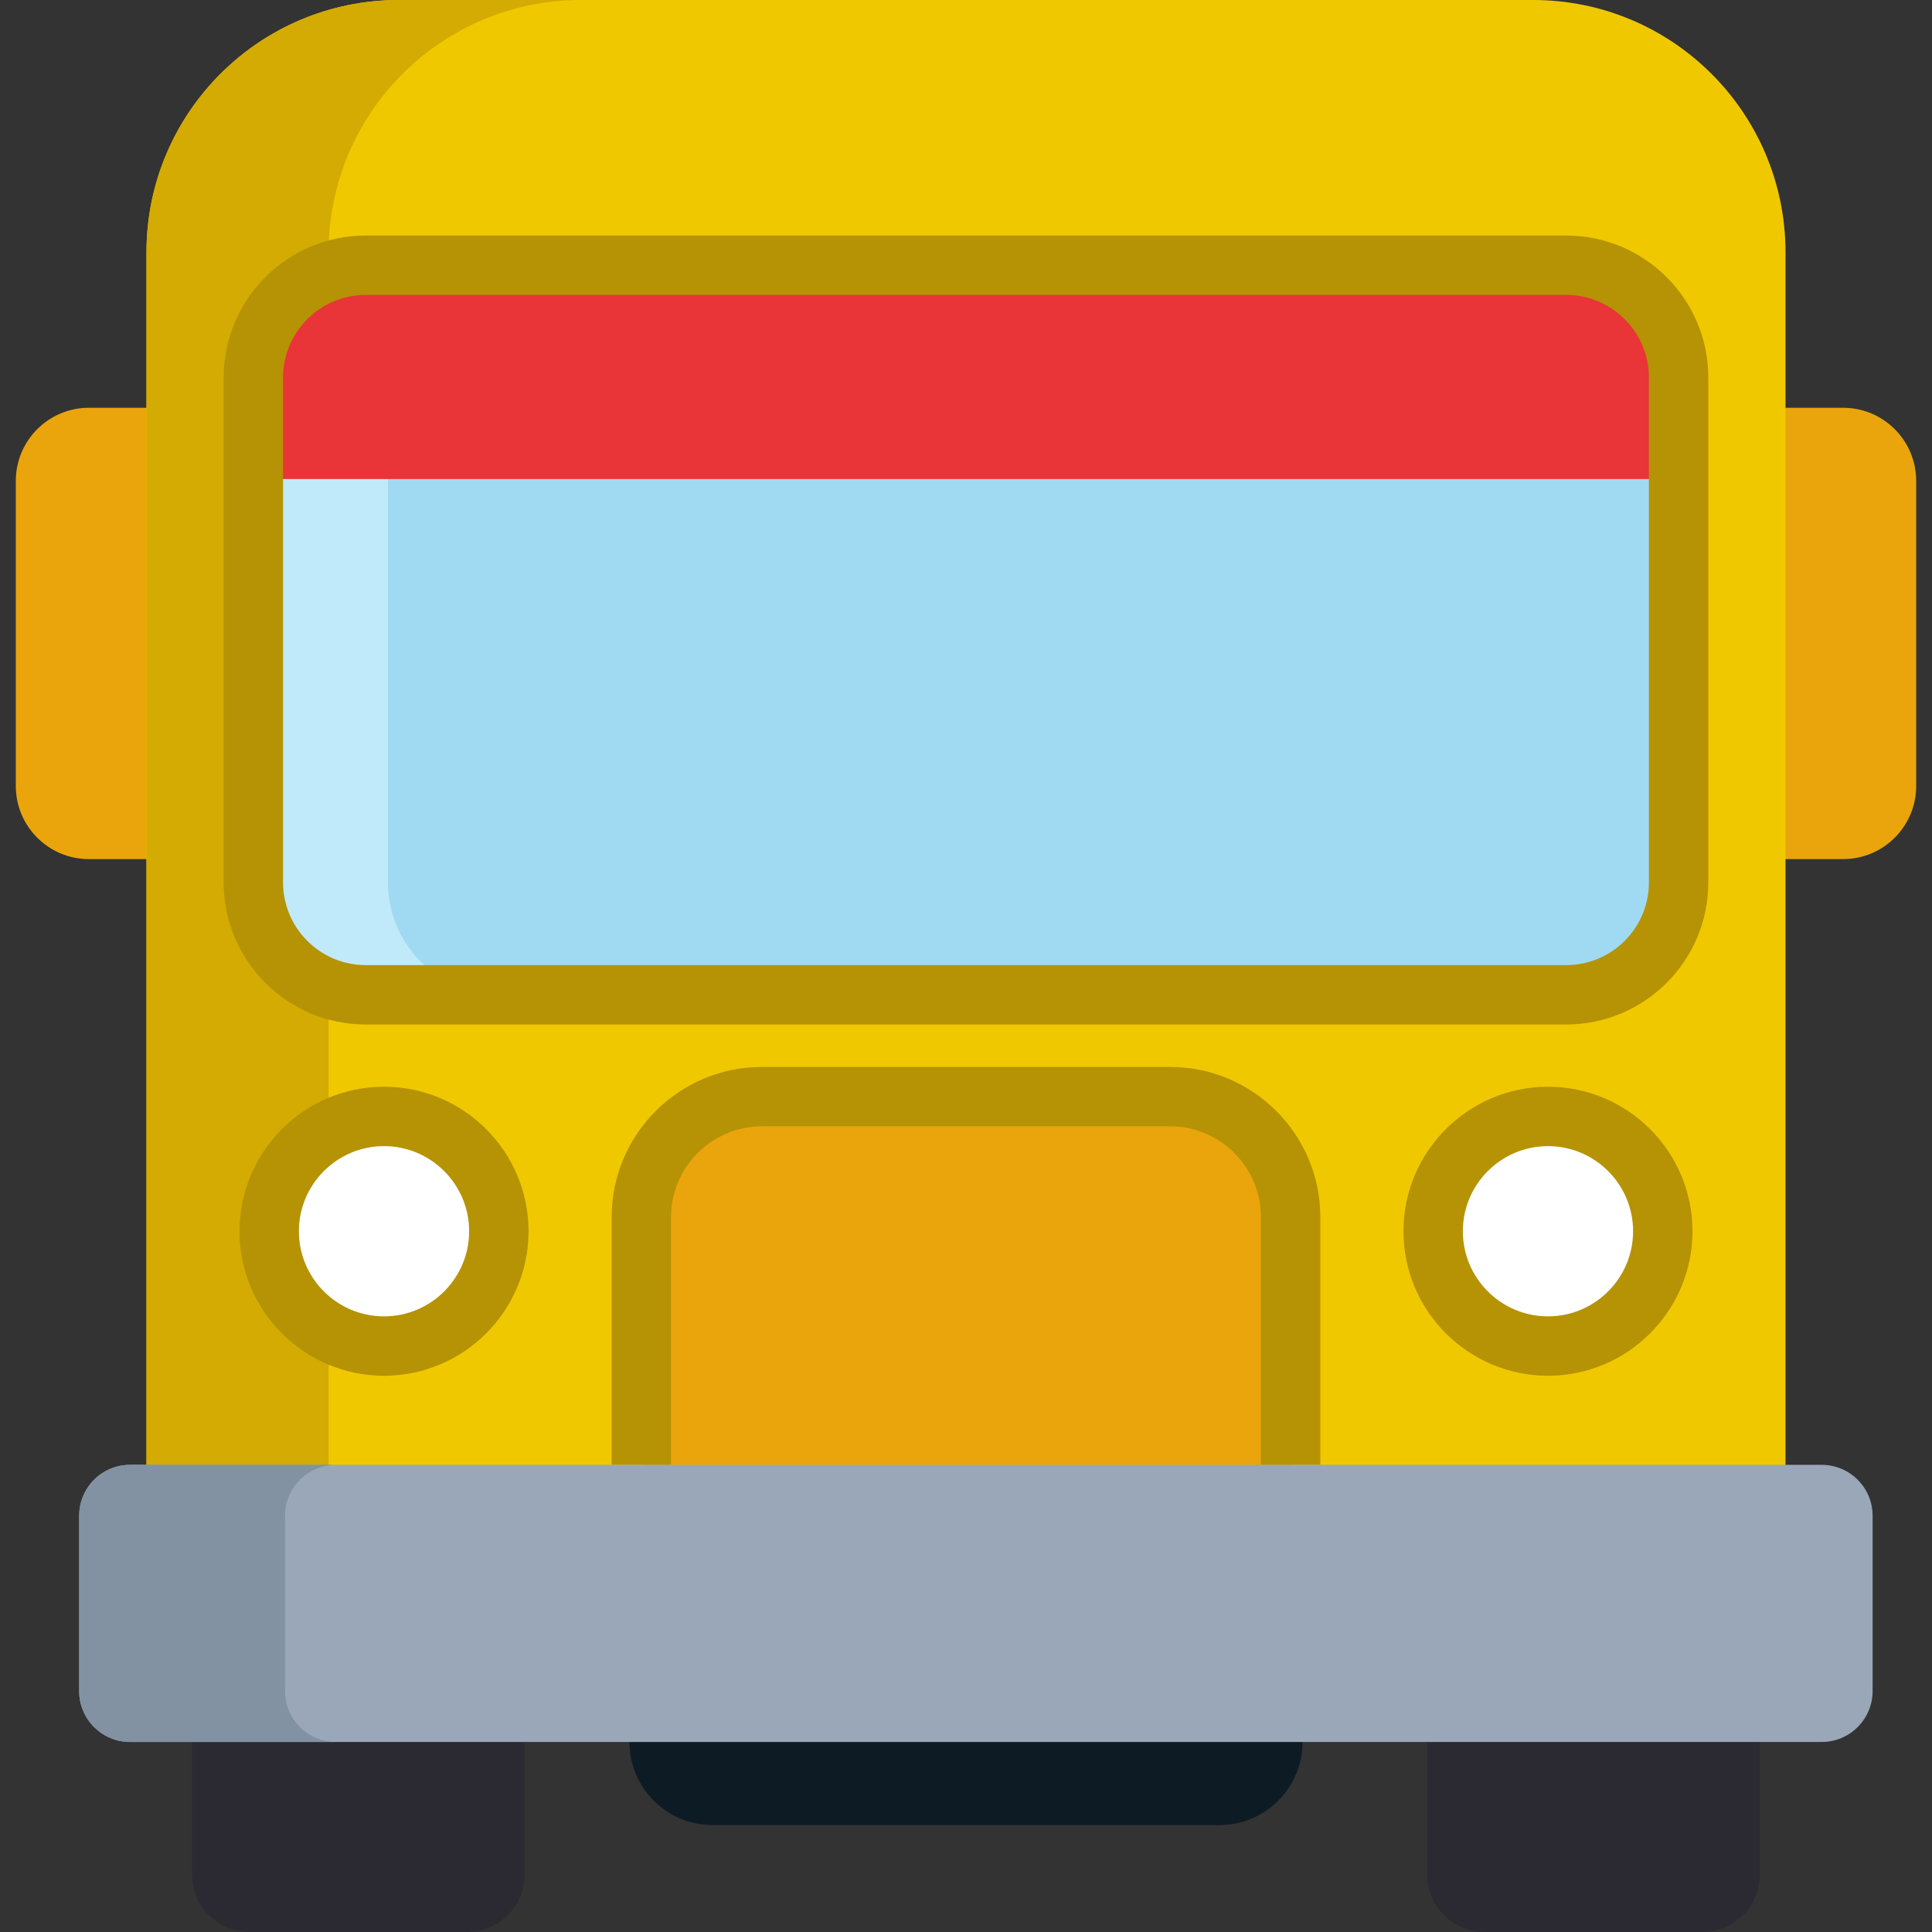
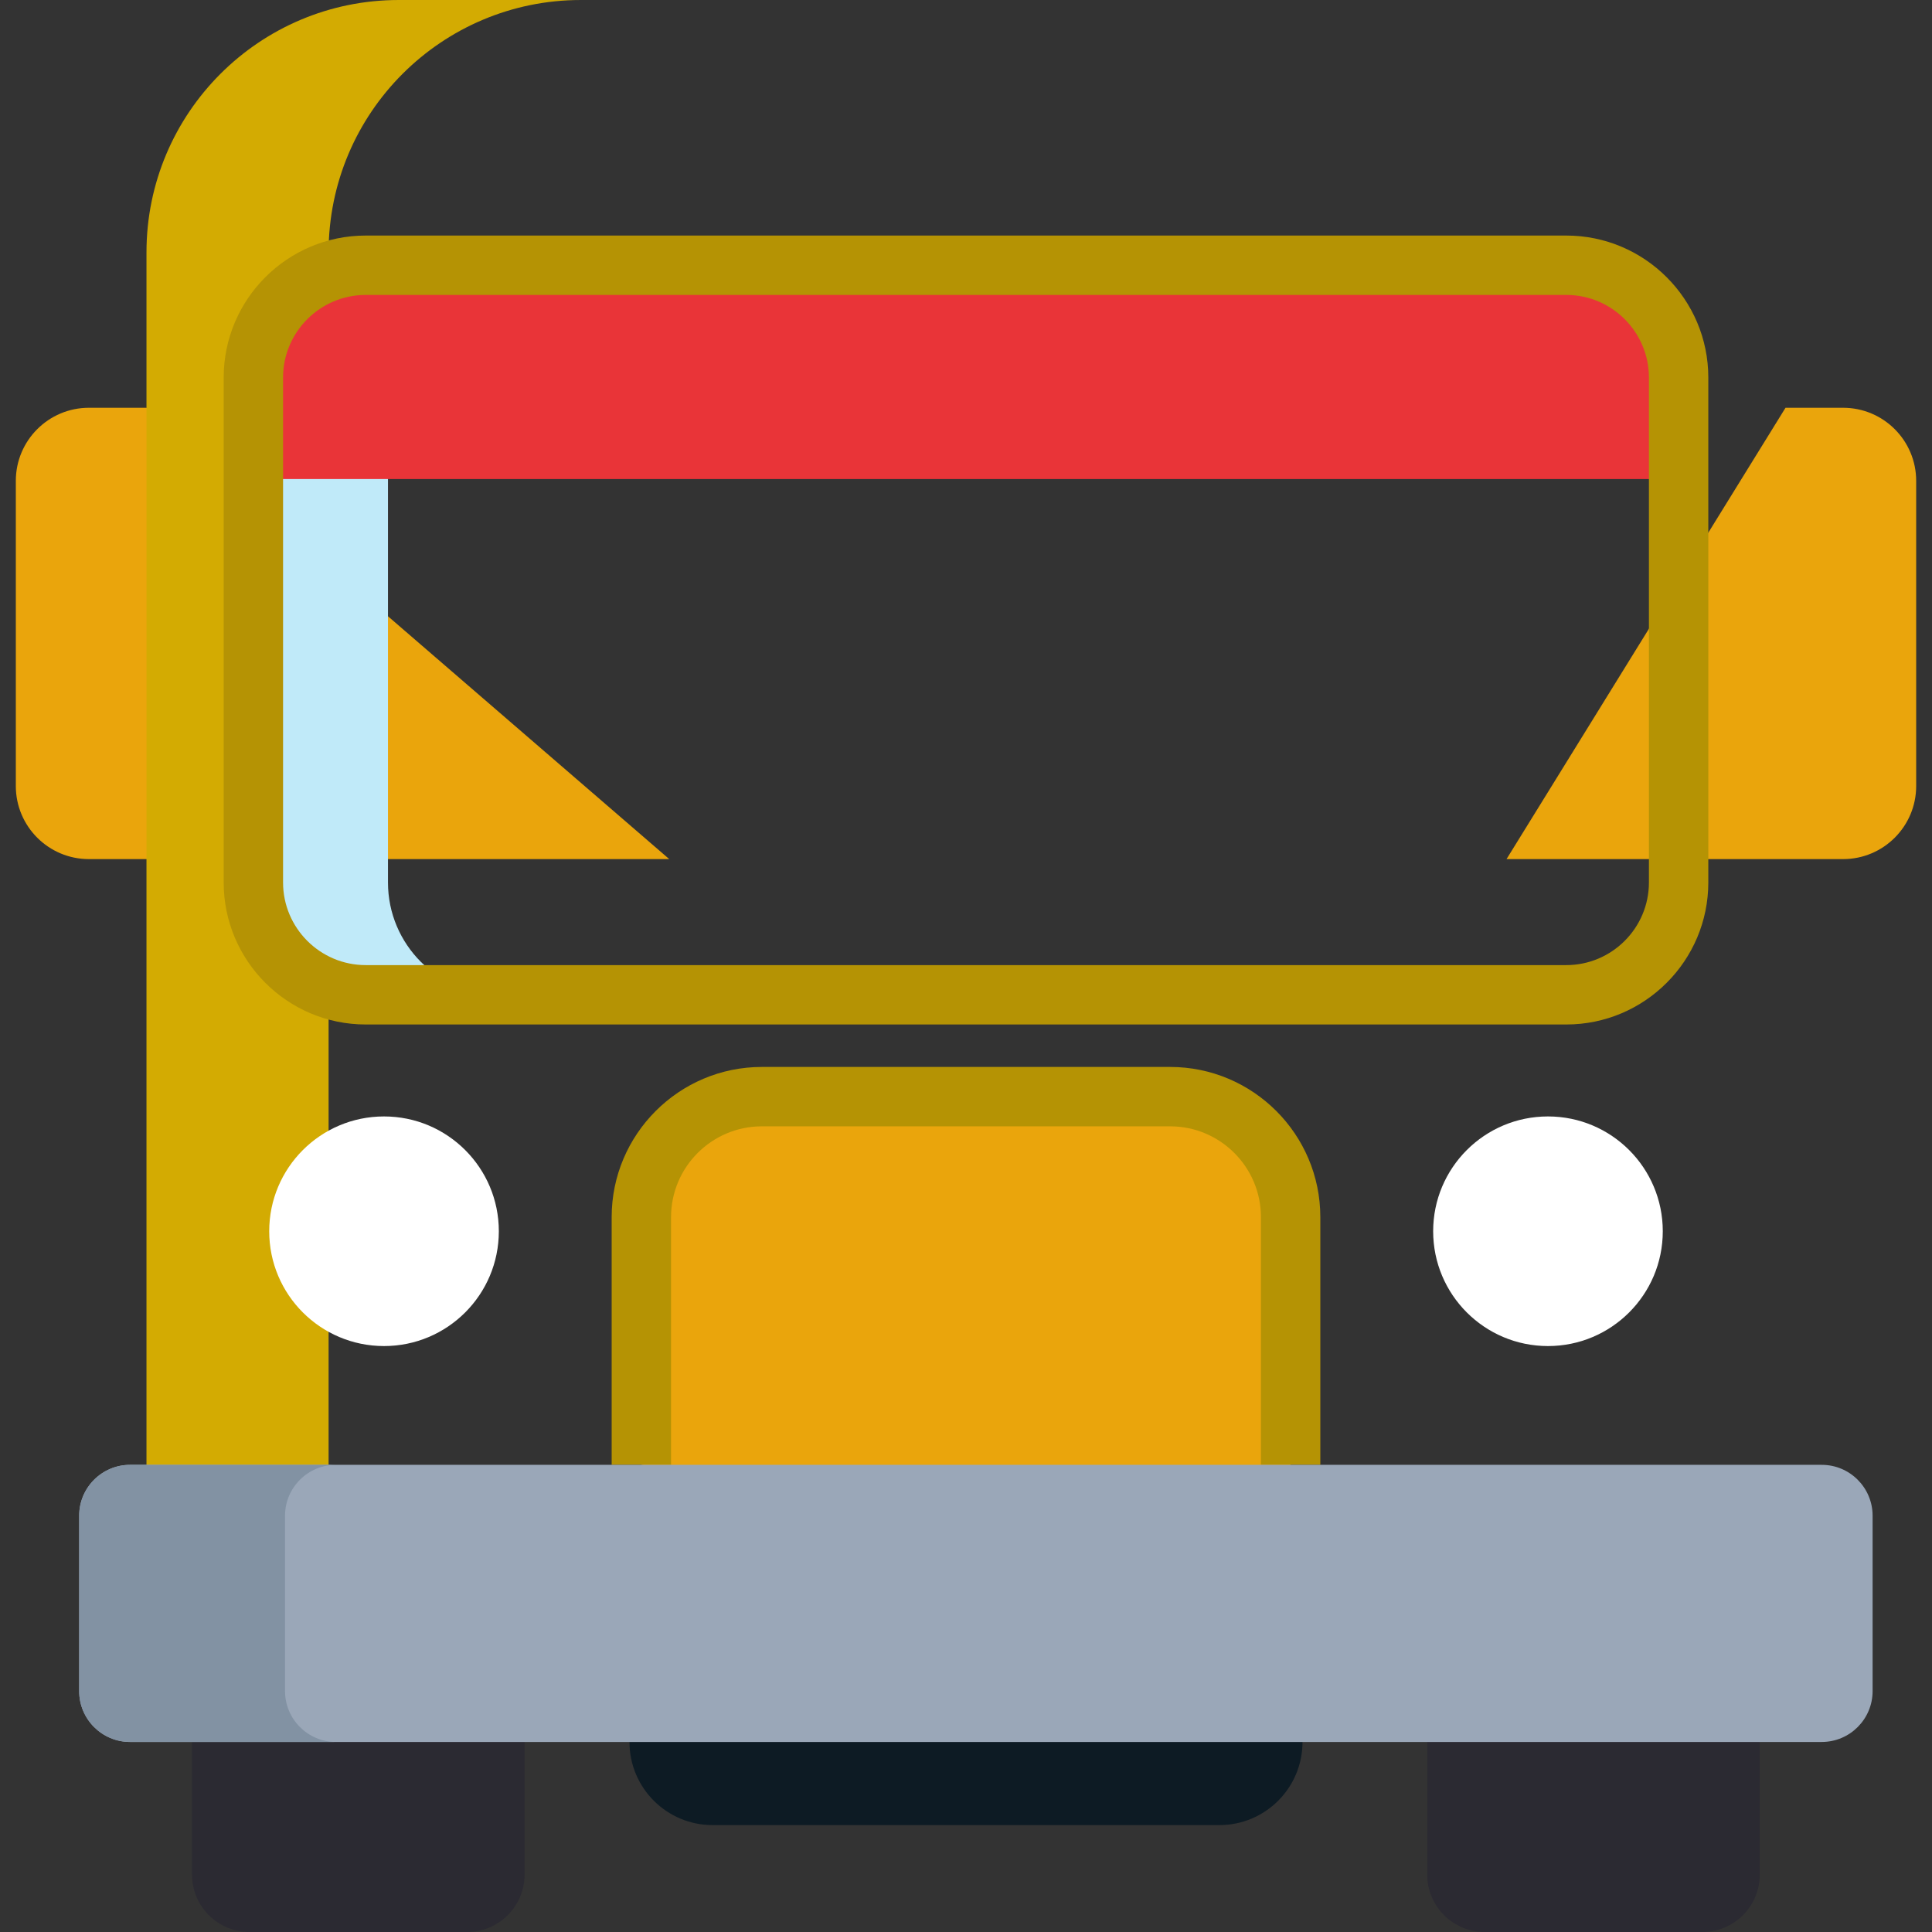
<svg xmlns="http://www.w3.org/2000/svg" version="1.1" id="Capa_1" x="0px" y="0px" viewBox="0 0 512 512" style="enable-background:new 0 0 512 512;" xml:space="preserve">
  <rect x="0" y="0" width="512" height="512" fill="#333333" stroke="none" />
  <path style="fill:#0D1B24;" d="M323.148,483.67H188.85c-12.167,0-22.032-9.863-22.032-22.032l0,0l91.801-36.721l86.559,36.721l0,0  C345.179,473.807,335.316,483.67,323.148,483.67z" />
  <g>
    <path style="fill:#2B2A32;" d="M123.794,512h-57.69c-8.406,0-15.22-6.814-15.22-15.22V393.443l88.131,68.197v35.14   C139.015,505.186,132.2,512,123.794,512z" />
    <path style="fill:#2B2A32;" d="M451.138,512h-57.69c-8.406,0-15.22-6.814-15.22-15.22v-35.14l88.131-47.711v82.852   C466.358,505.186,459.544,512,451.138,512z" />
  </g>
  <g>
    <path style="fill:#EAA50C;" d="M177.357,227.671H23.564c-10.698,0-19.371-8.673-19.371-19.371v-80.865   c0-10.698,8.673-19.371,19.371-19.371h15.255L177.357,227.671z" />
    <path style="fill:#EAA50C;" d="M488.435,227.671h-89.188l73.932-119.606h15.256c10.698,0,19.371,8.673,19.371,19.371v80.865   C507.806,218.998,499.133,227.671,488.435,227.671z" />
  </g>
-   <path style="fill:#F0C800;" d="M406.306,0H105.692C68.759,0,38.819,29.939,38.819,66.873v326.57h434.36V66.873  C473.179,29.939,443.239,0,406.306,0z" />
  <path style="fill:#D3AB02;" d="M153.954,0h-48.262C68.759,0,38.819,29.939,38.819,66.873v326.57h48.262V66.873  C87.081,29.939,117.022,0,153.954,0z" />
-   <path style="fill:#A0D9F2;" d="M444.851,100.07v133.791c0,16.441-13.325,29.765-29.776,29.765H96.923  c-16.451,0-29.776-13.325-29.776-29.765V100.07c0-16.451,13.325-29.776,29.776-29.776h318.153  C431.526,70.294,444.851,83.618,444.851,100.07z" />
  <path style="fill:#C0EAF9;" d="M102.819,233.861V100.07c0-16.451,13.325-29.776,29.776-29.776H96.923  c-16.451,0-29.776,13.325-29.776,29.776v133.791c0,16.441,13.325,29.765,29.776,29.765h35.672  C116.143,263.626,102.819,250.301,102.819,233.861z" />
  <path style="fill:#E93438;" d="M444.851,100.07v26.88H67.147v-26.88c0-16.451,13.325-29.776,29.776-29.776h318.153  C431.526,70.294,444.851,83.618,444.851,100.07z" />
  <g>
    <circle style="fill:#FFFFFF;" cx="101.77" cy="326.294" r="30.426" />
    <circle style="fill:#FFFFFF;" cx="410.228" cy="326.294" r="30.426" />
  </g>
  <g>
    <path style="fill:#B59304;" d="M415.081,271.499H96.917c-20.754,0-37.639-16.884-37.639-37.639V100.064   c0-20.755,16.885-37.639,37.639-37.639h318.163c20.754,0,37.639,16.884,37.639,37.639v133.794   C452.72,254.613,435.835,271.499,415.081,271.499z M96.917,78.163c-12.077,0-21.902,9.825-21.902,21.902v133.794   c0,12.077,9.825,21.902,21.902,21.902h318.163c12.077,0,21.902-9.825,21.902-21.902V100.064c0-12.077-9.825-21.902-21.902-21.902   H96.917z" />
-     <path style="fill:#B59304;" d="M101.77,364.588c-21.116,0-38.295-17.179-38.295-38.295c0-21.116,17.179-38.295,38.295-38.295   s38.295,17.179,38.295,38.295C140.065,347.409,122.886,364.588,101.77,364.588z M101.77,303.736   c-12.438,0-22.557,10.119-22.557,22.557s10.119,22.557,22.557,22.557s22.557-10.119,22.557-22.557S114.209,303.736,101.77,303.736z   " />
-     <path style="fill:#B59304;" d="M410.228,364.588c-21.116,0-38.295-17.179-38.295-38.295c0-21.116,17.179-38.295,38.295-38.295   c21.116,0,38.295,17.179,38.295,38.295C448.523,347.409,431.344,364.588,410.228,364.588z M410.228,303.736   c-12.438,0-22.557,10.119-22.557,22.557s10.119,22.557,22.557,22.557s22.557-10.119,22.557-22.557S422.667,303.736,410.228,303.736   z" />
  </g>
  <path style="fill:#EAA50C;" d="M310.102,290.621H201.897c-17.635,0-31.931,14.296-31.931,31.931v65.645l172.065,28.878v-94.523  C342.032,304.917,327.736,290.621,310.102,290.621z" />
  <path style="fill:#B59304;" d="M349.9,388.197h-15.738v-65.645c0-13.268-10.794-24.062-24.062-24.062H201.897  c-13.268,0-24.062,10.794-24.062,24.062v65.645h-15.738v-65.645c0-21.946,17.854-39.8,39.799-39.8h108.205  c21.946,0,39.799,17.854,39.799,39.8v65.645H349.9z" />
  <path style="fill:#9AA7B8;" d="M482.77,388.197H34.471c-7.451,0-13.491,6.04-13.491,13.491v46.461  c0,7.451,6.04,13.491,13.491,13.491H482.77c7.451,0,13.491-6.04,13.491-13.491v-46.461  C496.261,394.237,490.221,388.197,482.77,388.197z" />
  <path style="fill:#8292A3;" d="M75.537,448.148v-46.46c0-7.451,6.04-13.491,13.491-13.491H34.471  c-7.451,0-13.491,6.04-13.491,13.491v46.46c0,7.451,6.04,13.491,13.491,13.491h54.557C81.577,461.639,75.537,455.599,75.537,448.148  z" />
  <g>
</g>
  <g>
</g>
  <g>
</g>
  <g>
</g>
  <g>
</g>
  <g>
</g>
  <g>
</g>
  <g>
</g>
  <g>
</g>
  <g>
</g>
  <g>
</g>
  <g>
</g>
  <g>
</g>
  <g>
</g>
  <g>
</g>
</svg>